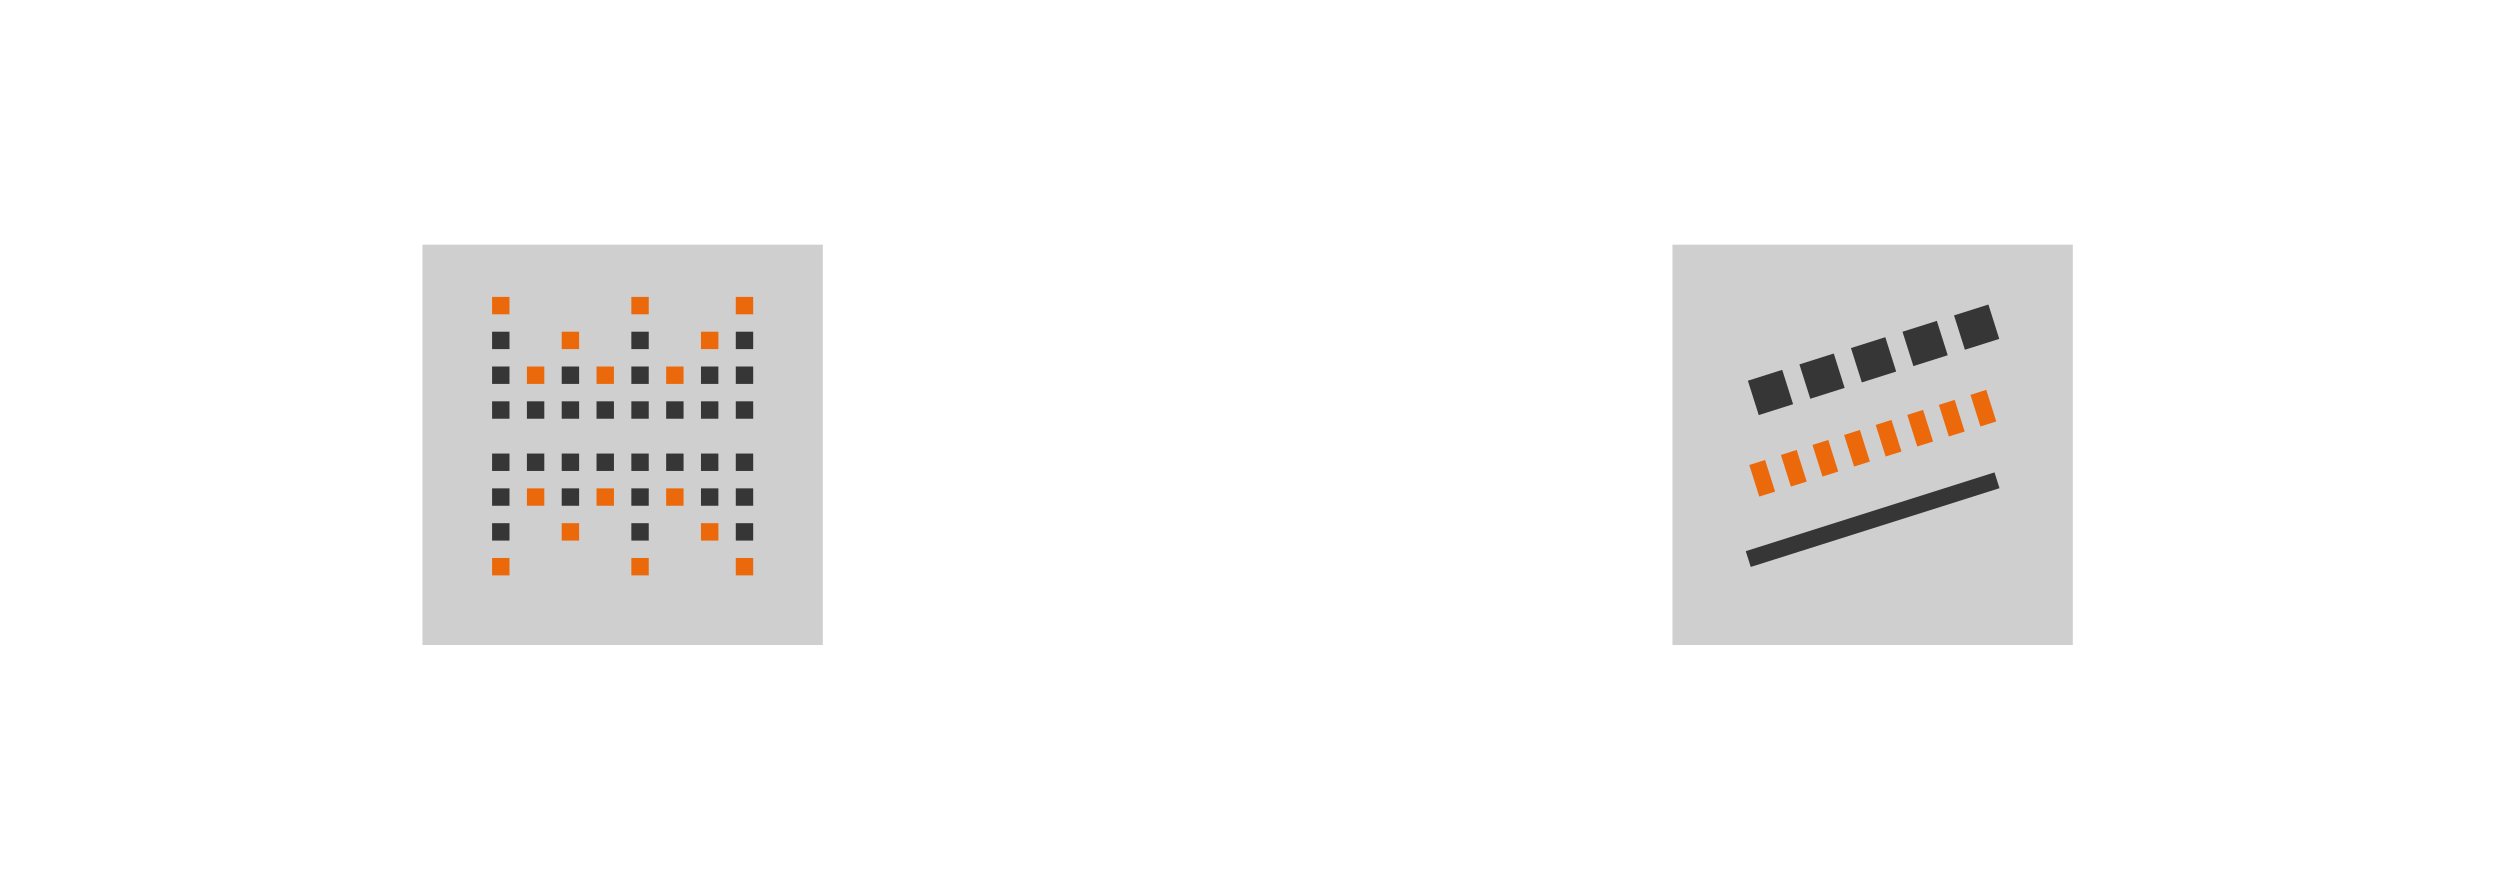
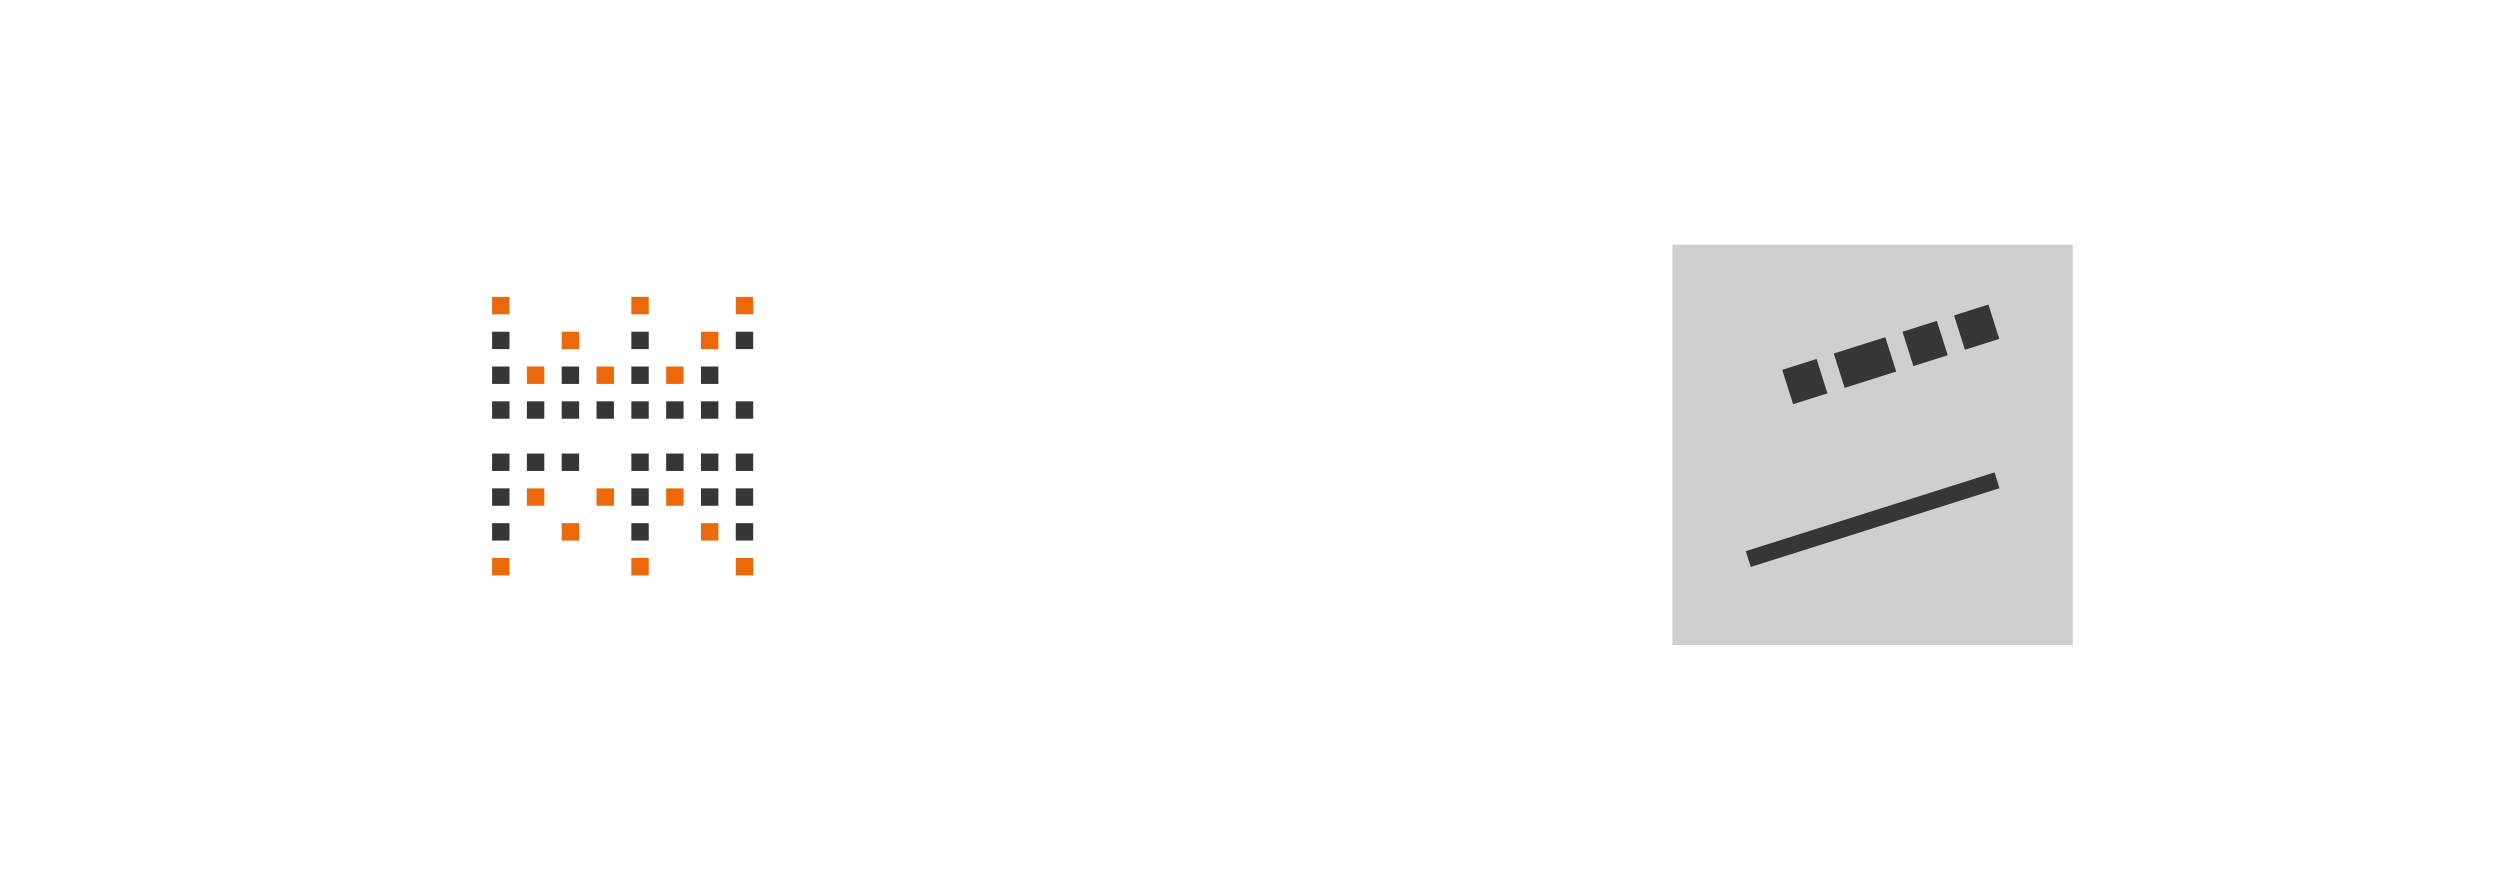
<svg xmlns="http://www.w3.org/2000/svg" id="Ebene_1" data-name="Ebene 1" viewBox="0 0 562 200">
  <defs>
    <style>.cls-1{fill:#cfcfcf;}.cls-2{fill:#eb690a;}.cls-3{fill:#363636;}</style>
  </defs>
  <title>aed-softwareicons-1-small</title>
-   <rect class="cls-1" x="94.969" y="55" width="90" height="90" />
  <rect class="cls-2" x="118.447" y="109.783" width="3.913" height="3.913" />
  <rect class="cls-3" x="118.447" y="101.957" width="3.913" height="3.913" />
  <rect class="cls-3" x="118.447" y="90.217" width="3.913" height="3.913" />
  <rect class="cls-2" x="118.447" y="82.391" width="3.913" height="3.913" />
  <rect class="cls-2" x="134.099" y="109.783" width="3.913" height="3.913" />
-   <rect class="cls-3" x="134.099" y="101.957" width="3.913" height="3.913" />
  <rect class="cls-3" x="134.099" y="90.217" width="3.913" height="3.913" />
  <rect class="cls-2" x="134.099" y="82.391" width="3.913" height="3.913" />
  <rect class="cls-2" x="149.752" y="109.783" width="3.913" height="3.913" />
  <rect class="cls-3" x="149.752" y="101.957" width="3.913" height="3.913" />
  <rect class="cls-3" x="149.752" y="90.217" width="3.913" height="3.913" />
  <rect class="cls-2" x="149.752" y="82.391" width="3.913" height="3.913" />
  <rect class="cls-3" x="165.404" y="117.609" width="3.913" height="3.913" />
  <rect class="cls-2" x="165.404" y="125.435" width="3.913" height="3.913" />
  <rect class="cls-3" x="165.404" y="109.783" width="3.913" height="3.913" />
  <rect class="cls-3" x="165.404" y="101.957" width="3.913" height="3.913" />
  <rect class="cls-3" x="165.404" y="90.217" width="3.913" height="3.913" />
-   <rect class="cls-3" x="165.404" y="82.391" width="3.913" height="3.913" />
  <rect class="cls-3" x="165.404" y="74.565" width="3.913" height="3.913" />
  <rect class="cls-2" x="165.404" y="66.739" width="3.913" height="3.913" />
  <rect class="cls-2" x="110.621" y="66.739" width="3.913" height="3.913" />
  <rect class="cls-3" x="110.621" y="74.565" width="3.913" height="3.913" />
  <rect class="cls-3" x="110.621" y="82.391" width="3.913" height="3.913" />
  <rect class="cls-3" x="110.621" y="90.217" width="3.913" height="3.913" />
  <rect class="cls-3" x="110.621" y="101.957" width="3.913" height="3.913" />
  <rect class="cls-3" x="110.621" y="109.783" width="3.913" height="3.913" />
  <rect class="cls-3" x="110.621" y="117.609" width="3.913" height="3.913" />
  <rect class="cls-2" x="110.621" y="125.435" width="3.913" height="3.913" />
  <rect class="cls-2" x="126.273" y="74.565" width="3.913" height="3.913" />
  <rect class="cls-3" x="126.273" y="82.391" width="3.913" height="3.913" />
  <rect class="cls-3" x="126.273" y="90.217" width="3.913" height="3.913" />
  <rect class="cls-3" x="126.273" y="101.957" width="3.913" height="3.913" />
-   <rect class="cls-3" x="126.273" y="109.783" width="3.913" height="3.913" />
  <rect class="cls-2" x="126.273" y="117.609" width="3.913" height="3.913" />
  <rect class="cls-2" x="141.926" y="66.739" width="3.913" height="3.913" />
  <rect class="cls-3" x="141.926" y="74.565" width="3.913" height="3.913" />
  <rect class="cls-3" x="141.926" y="82.391" width="3.913" height="3.913" />
  <rect class="cls-3" x="141.926" y="90.217" width="3.913" height="3.913" />
  <rect class="cls-3" x="141.926" y="101.957" width="3.913" height="3.913" />
  <rect class="cls-3" x="141.926" y="109.783" width="3.913" height="3.913" />
  <rect class="cls-3" x="141.926" y="117.609" width="3.913" height="3.913" />
  <rect class="cls-2" x="141.926" y="125.435" width="3.913" height="3.913" />
  <rect class="cls-2" x="157.578" y="74.565" width="3.913" height="3.913" />
  <rect class="cls-3" x="157.578" y="82.391" width="3.913" height="3.913" />
  <rect class="cls-3" x="157.578" y="90.217" width="3.913" height="3.913" />
  <rect class="cls-3" x="157.578" y="101.957" width="3.913" height="3.913" />
  <rect class="cls-3" x="157.578" y="109.783" width="3.913" height="3.913" />
  <rect class="cls-2" x="157.578" y="117.609" width="3.913" height="3.913" />
  <rect class="cls-1" x="375.969" y="55" width="90" height="90" />
-   <path class="cls-2" d="M445.208,95.873l-2.247-7.108,3.55-1.128,2.251,7.108Zm-7.1,2.25-2.251-7.107,3.554-1.128L441.658,97ZM431,100.37l-2.251-7.1,3.554-1.127,2.251,7.108Zm-7.1,2.255-2.251-7.1,3.554-1.127,2.247,7.1Zm-7.1,2.255-2.251-7.1,3.554-1.127,2.251,7.1Zm-7.108,2.25-2.247-7.107,3.55-1.128L413.235,106Zm-7.1,2.251-2.251-7.108,3.554-1.127,2.251,7.108Zm-7.108,2.247-2.251-7.1,3.554-1.127,2.251,7.108Z" />
  <rect class="cls-3" x="391.639" y="114.96" width="58.656" height="3.725" transform="translate(-15.627 132.518) rotate(-17.569)" />
-   <path class="cls-3" d="M441.711,78.623,439.266,70.9l7.722-2.445,2.446,7.723ZM430.125,82.3l-2.446-7.727,7.723-2.446,2.446,7.727Zm-11.586,3.668-2.446-7.723,7.723-2.445,2.445,7.722Zm-11.587,3.673-2.445-7.727,7.723-2.446,2.445,7.727Zm-11.586,3.668-2.446-7.723,7.723-2.446,2.446,7.723Z" />
+   <path class="cls-3" d="M441.711,78.623,439.266,70.9l7.722-2.445,2.446,7.723ZM430.125,82.3l-2.446-7.727,7.723-2.446,2.446,7.727Zm-11.586,3.668-2.446-7.723,7.723-2.445,2.445,7.722m-11.587,3.673-2.445-7.727,7.723-2.446,2.445,7.727Zm-11.586,3.668-2.446-7.723,7.723-2.446,2.446,7.723Z" />
</svg>